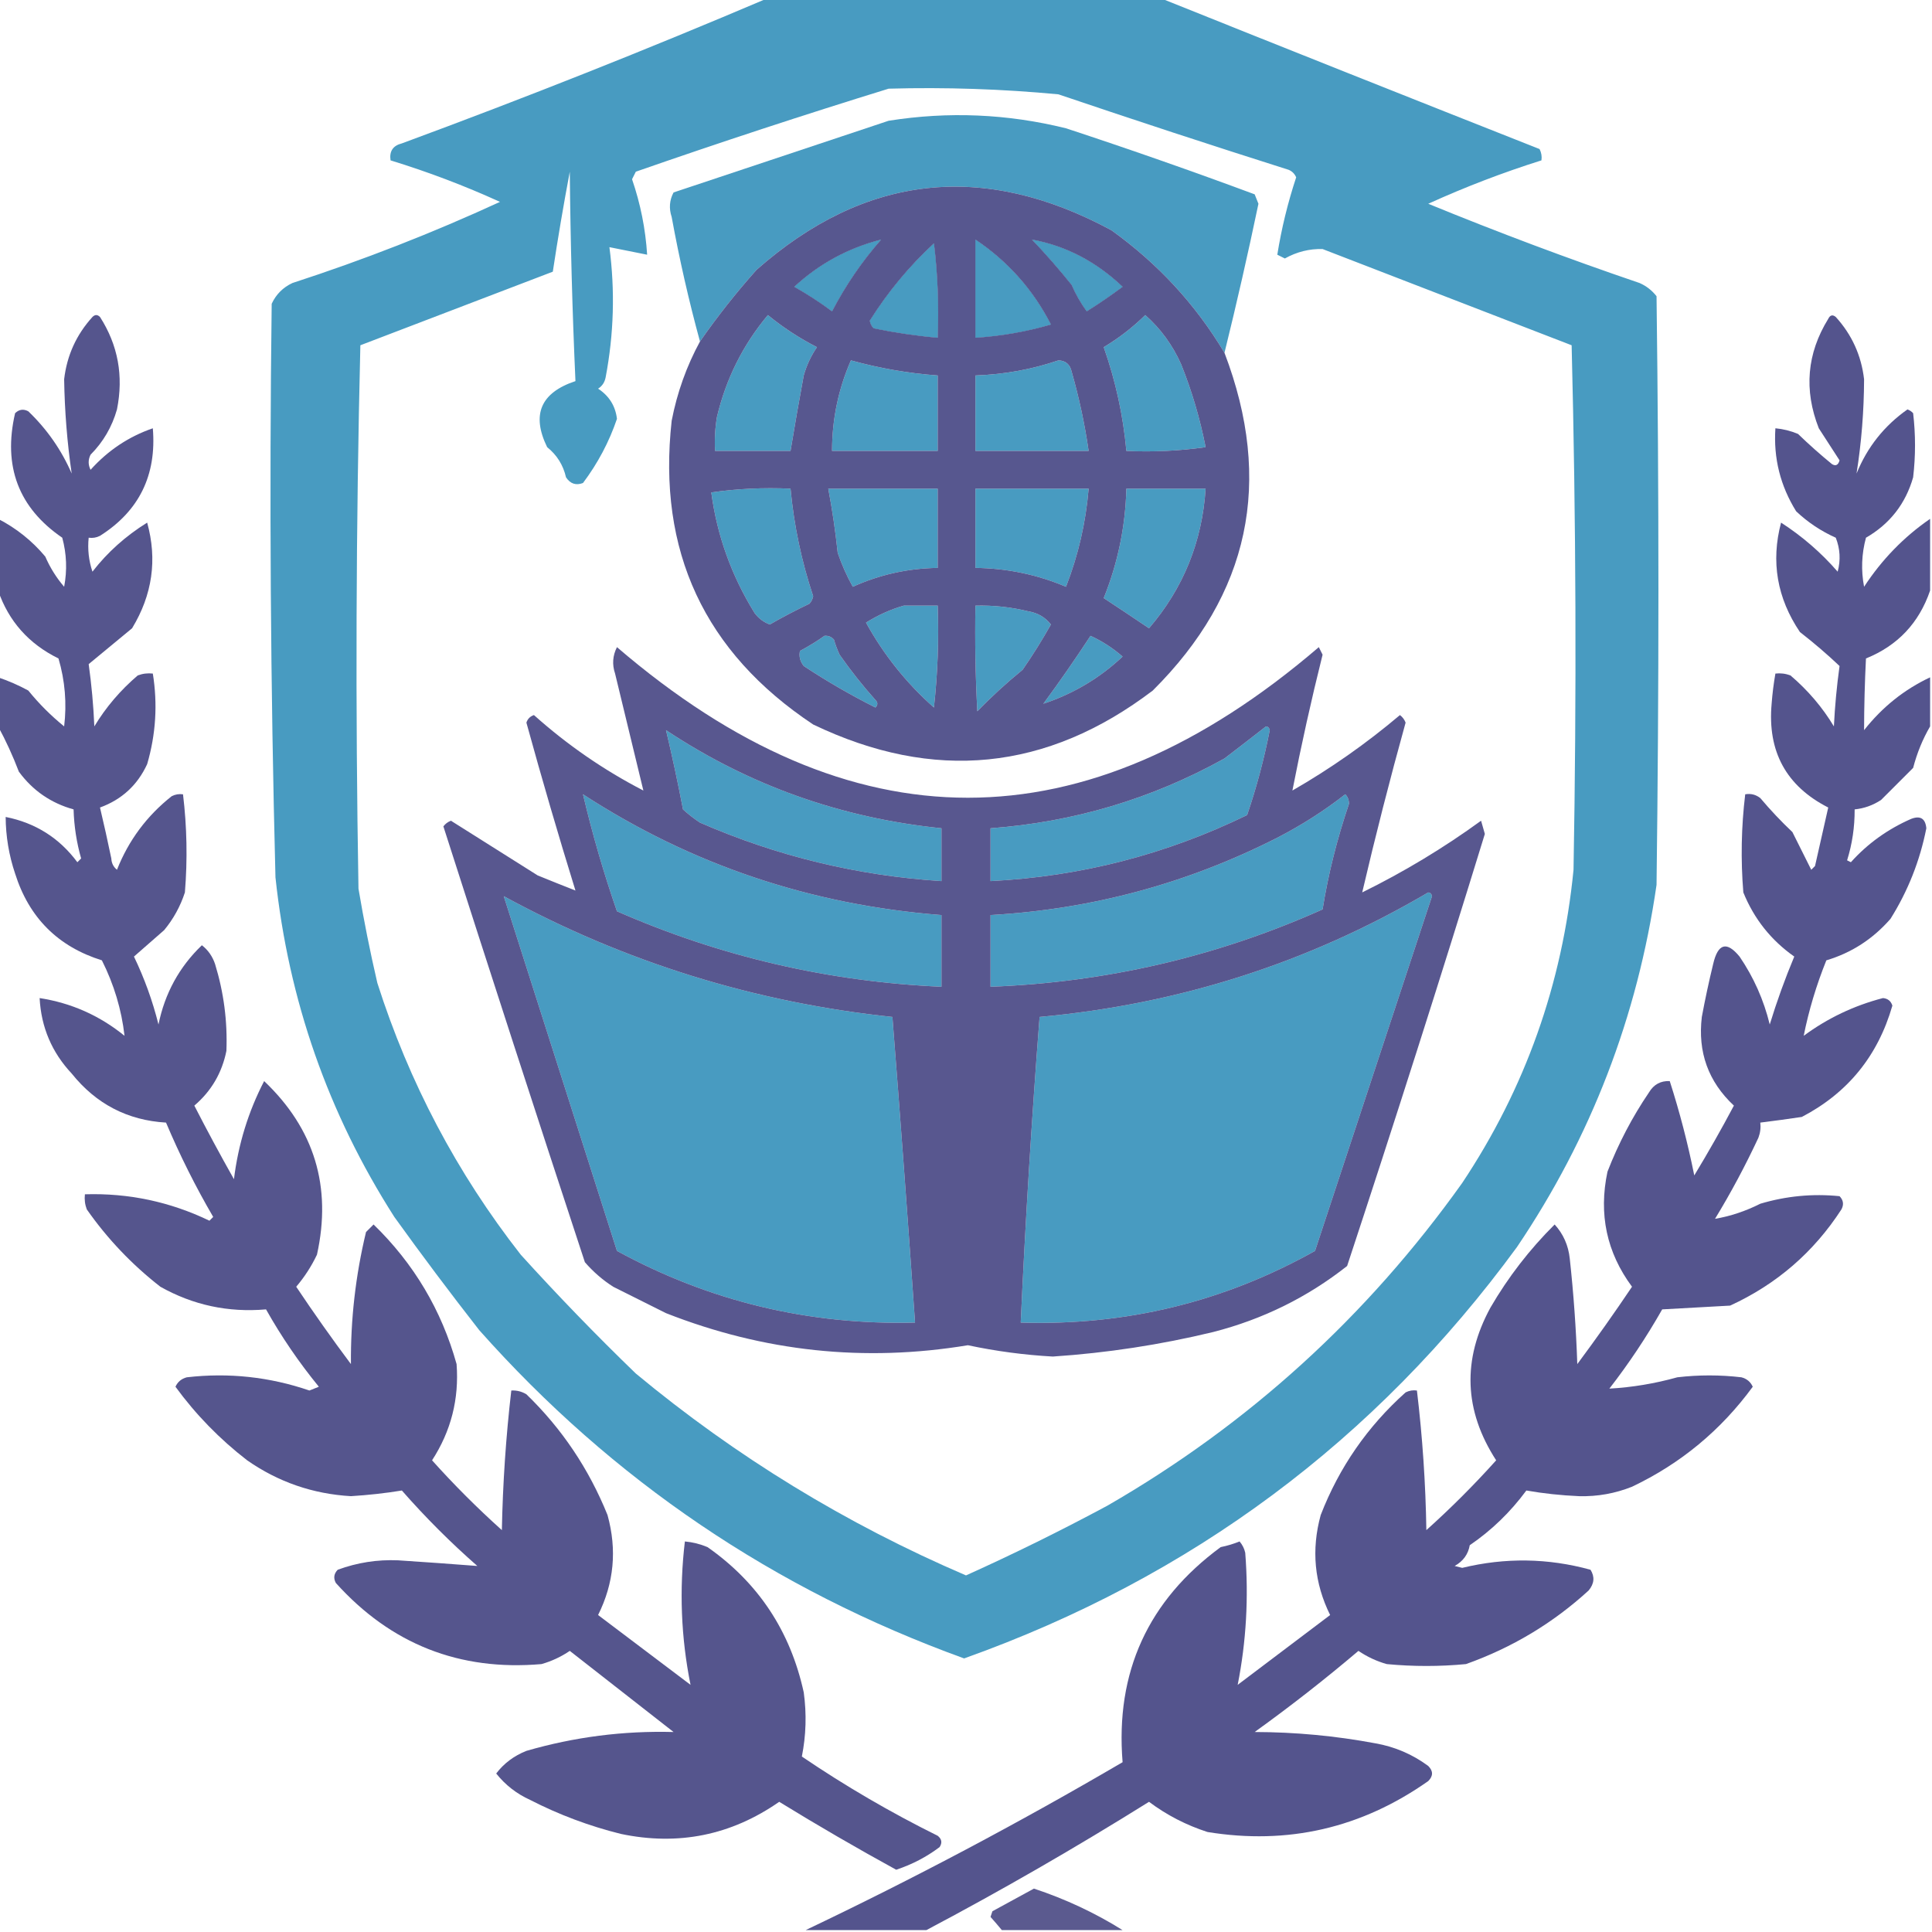
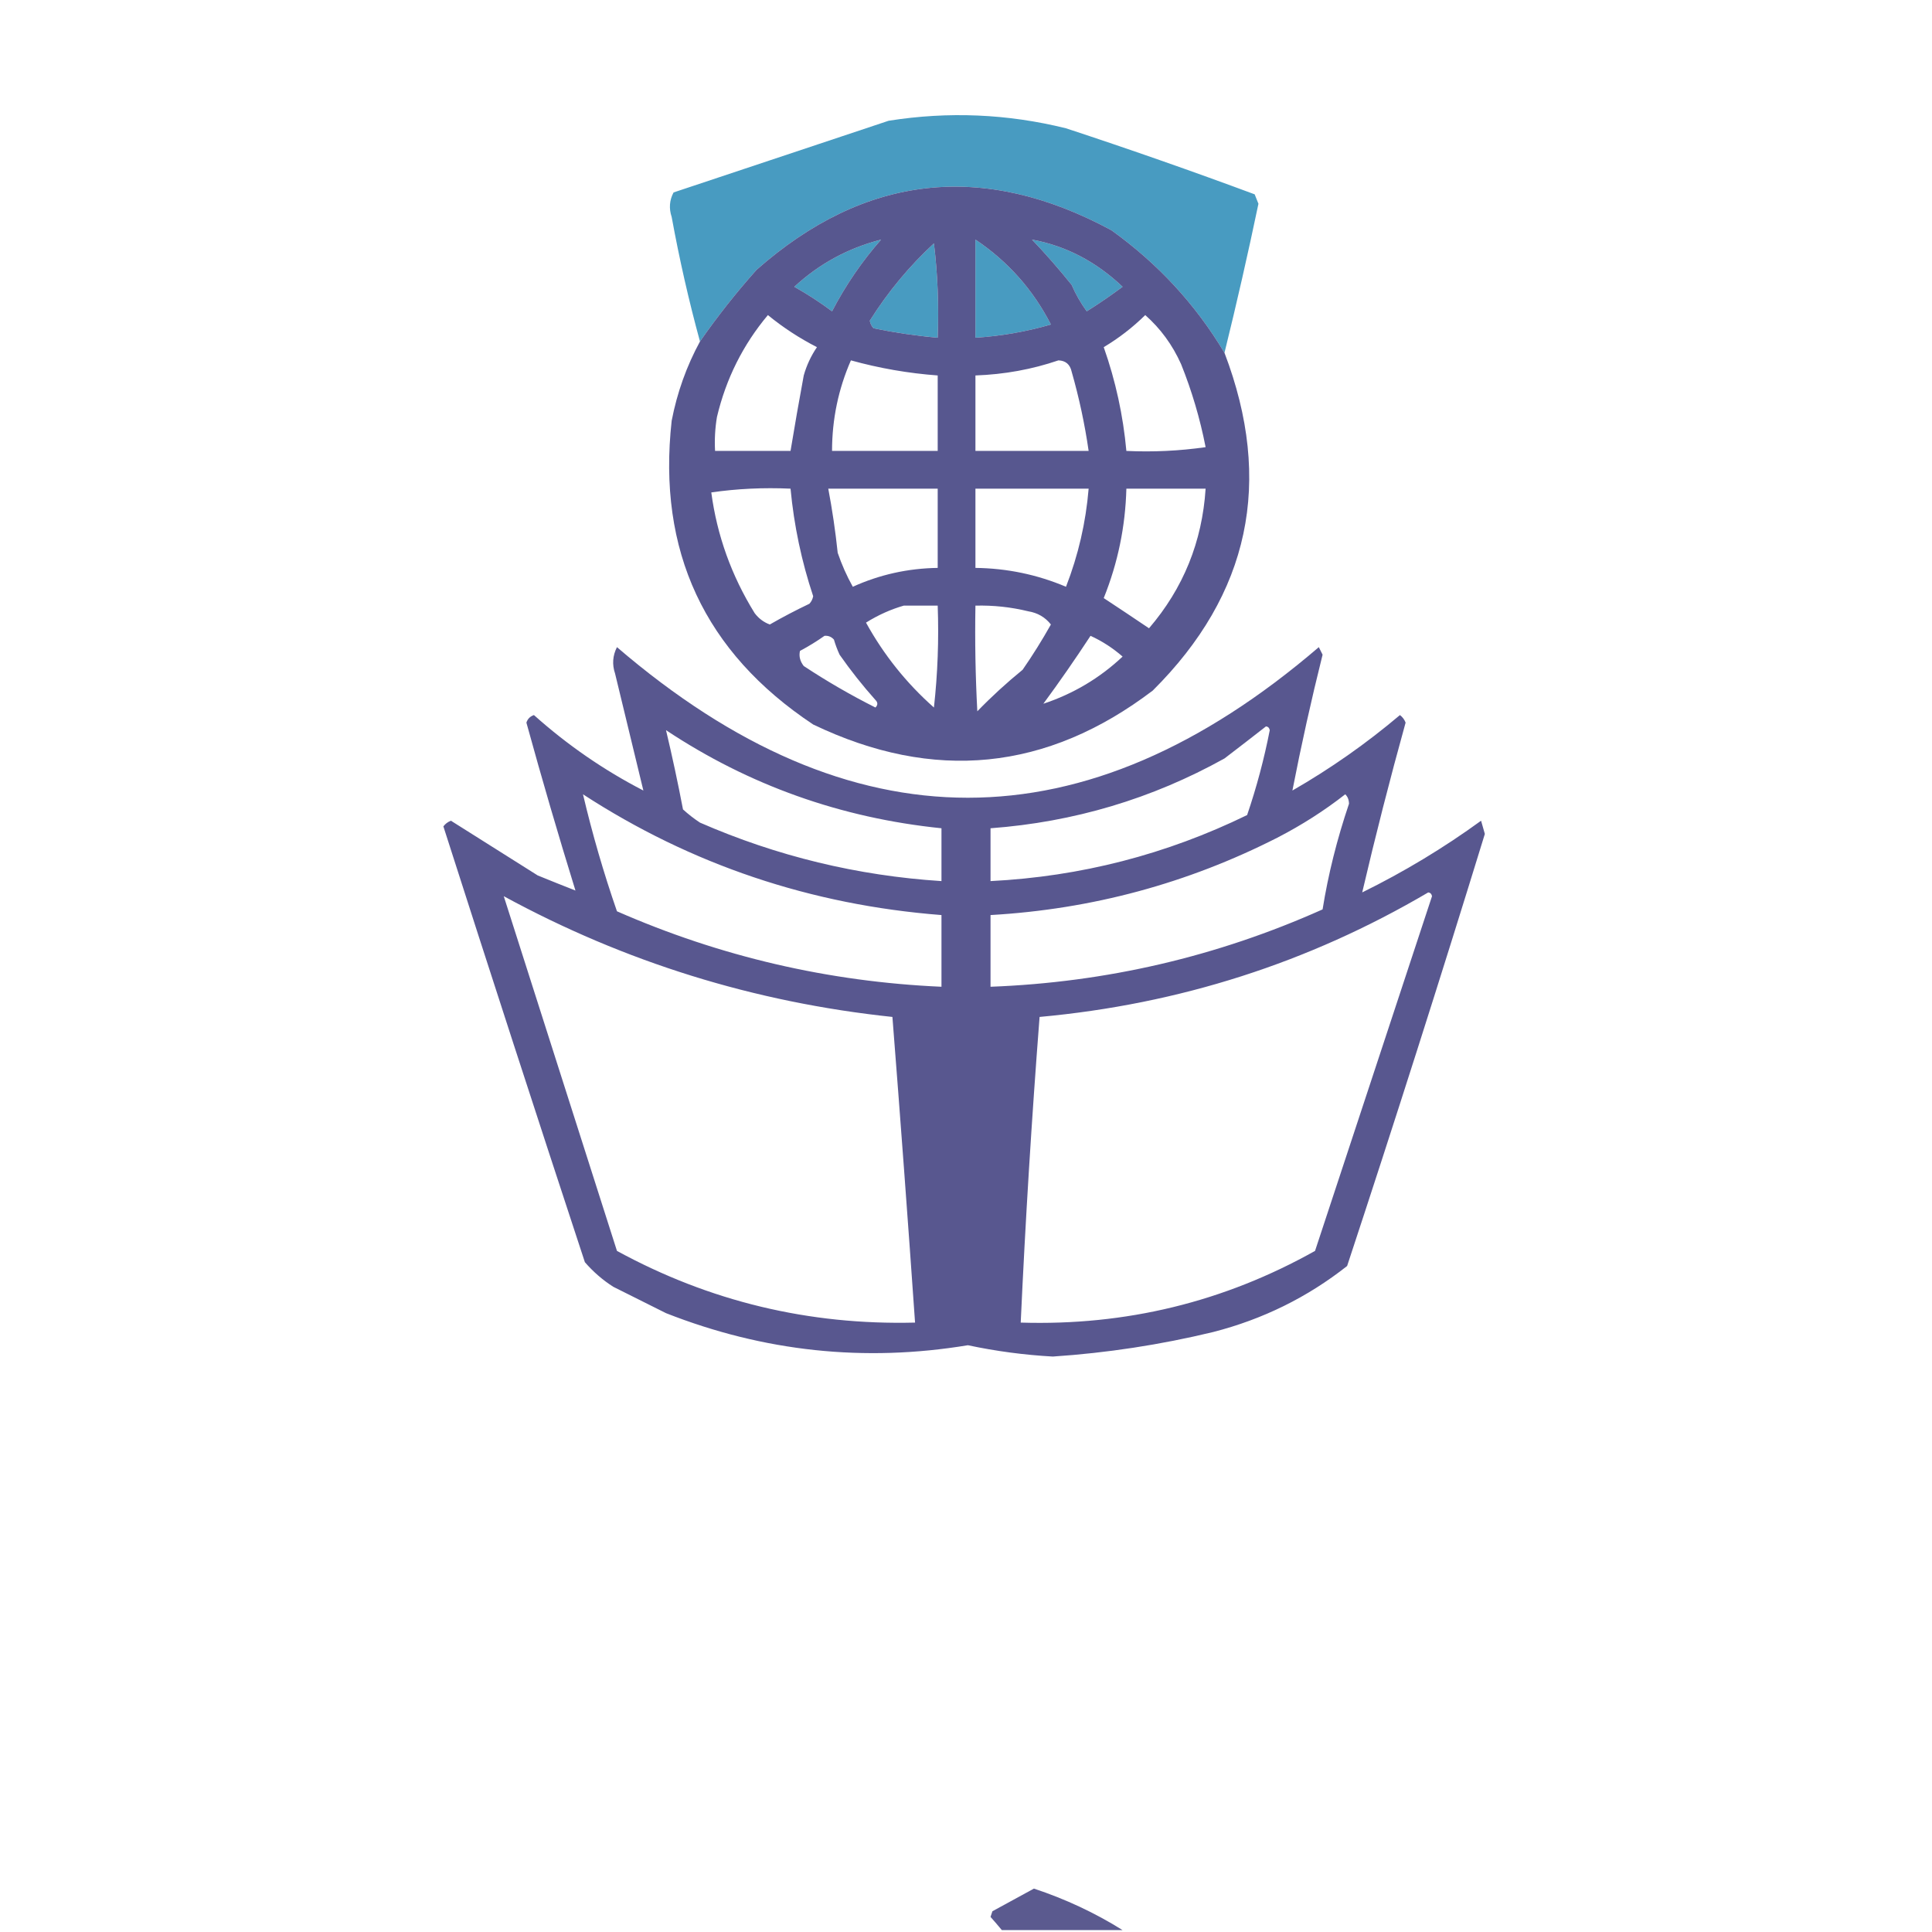
<svg xmlns="http://www.w3.org/2000/svg" version="1.1" width="512px" height="512px" style="shape-rendering:geometricPrecision; text-rendering:geometricPrecision; image-rendering:optimizeQuality; fill-rule:evenodd; clip-rule:evenodd">
  <g>
-     <path style="opacity:0.998" fill="#489bc1" d="M 203.5,-0.5 C 238.167,-0.5 272.833,-0.5 307.5,-0.5C 340.916,12.903 374.416,26.236 408,39.5C 408.483,40.448 408.649,41.448 408.5,42.5C 398.274,45.724 388.274,49.557 378.5,54C 396.987,61.581 415.654,68.581 434.5,75C 436.286,75.784 437.786,76.951 439,78.5C 439.667,130.5 439.667,182.5 439,234.5C 433.945,269.452 421.612,301.452 402,330.5C 364.531,381.697 315.698,418.03 255.5,439.5C 205.144,421.26 162.311,392.26 127,352.5C 119.276,342.618 111.776,332.618 104.5,322.5C 86.965,295.069 76.465,265.069 73,232.5C 71.69,181.839 71.357,131.172 72,80.5C 73.167,78 75,76.167 77.5,75C 96.321,68.887 114.654,61.721 132.5,53.5C 123.104,49.215 113.437,45.548 103.5,42.5C 103.137,40.089 104.137,38.589 106.5,38C 139.265,25.91 171.598,13.076 203.5,-0.5 Z M 235.5,23.5 C 250.55,23.084 265.55,23.584 280.5,25C 300.765,31.866 321.098,38.533 341.5,45C 342.428,45.388 343.095,46.055 343.5,47C 341.28,53.714 339.613,60.547 338.5,67.5C 339.167,67.833 339.833,68.167 340.5,68.5C 343.668,66.734 347.001,65.901 350.5,66C 372.459,74.495 394.459,82.995 416.5,91.5C 417.667,137.83 417.833,184.163 417,230.5C 414.032,260.763 404.199,288.429 387.5,313.5C 362.257,348.919 330.924,377.419 293.5,399C 281.231,405.595 268.731,411.761 256,417.5C 224.212,403.861 195.045,386.027 168.5,364C 158.003,353.856 147.836,343.356 138,332.5C 121.081,310.869 108.414,286.869 100,260.5C 98.079,252.226 96.412,243.893 95,235.5C 94.167,187.497 94.333,139.497 95.5,91.5C 112.584,84.947 129.584,78.447 146.5,72C 147.831,63.182 149.331,54.349 151,45.5C 151.173,64.073 151.673,82.573 152.5,101C 143.287,104.052 140.787,109.885 145,118.5C 147.584,120.576 149.251,123.243 150,126.5C 151.133,128.211 152.633,128.711 154.5,128C 158.434,122.758 161.434,117.091 163.5,111C 163.094,107.585 161.428,104.918 158.5,103C 159.578,102.326 160.245,101.326 160.5,100C 162.681,88.549 163.014,77.049 161.5,65.5C 164.833,66.167 168.167,66.833 171.5,67.5C 171.066,60.663 169.733,53.996 167.5,47.5C 167.833,46.833 168.167,46.167 168.5,45.5C 190.753,37.749 213.087,30.415 235.5,23.5 Z M 273.5,63.5 C 282.462,65.152 290.462,69.319 297.5,76C 294.42,78.29 291.253,80.457 288,82.5C 286.414,80.329 285.08,77.996 284,75.5C 280.635,71.307 277.135,67.307 273.5,63.5 Z M 233.5,63.5 C 228.455,69.227 224.122,75.561 220.5,82.5C 217.281,80.106 213.947,77.939 210.5,76C 217.104,69.9 224.771,65.733 233.5,63.5 Z M 258.5,63.5 C 267.1,69.267 273.767,76.767 278.5,86C 271.968,87.899 265.301,89.065 258.5,89.5C 258.5,80.833 258.5,72.167 258.5,63.5 Z M 247.5,64.5 C 248.493,72.65 248.826,80.983 248.5,89.5C 242.798,88.991 237.132,88.157 231.5,87C 230.978,86.439 230.645,85.772 230.5,85C 235.293,77.38 240.96,70.546 247.5,64.5 Z M 203.5,83.5 C 207.52,86.788 211.853,89.621 216.5,92C 214.932,94.304 213.765,96.804 213,99.5C 211.766,106.168 210.599,112.835 209.5,119.5C 202.833,119.5 196.167,119.5 189.5,119.5C 189.335,116.482 189.502,113.482 190,110.5C 192.4,100.368 196.9,91.368 203.5,83.5 Z M 303.5,83.5 C 307.548,87.069 310.715,91.402 313,96.5C 315.858,103.615 318.024,110.948 319.5,118.5C 312.532,119.497 305.532,119.83 298.5,119.5C 297.645,110.097 295.645,100.93 292.5,92C 296.506,89.609 300.173,86.775 303.5,83.5 Z M 225.5,95.5 C 233.025,97.588 240.692,98.921 248.5,99.5C 248.5,106.167 248.5,112.833 248.5,119.5C 239.167,119.5 229.833,119.5 220.5,119.5C 220.505,111.112 222.172,103.112 225.5,95.5 Z M 280.5,95.5 C 282.411,95.574 283.578,96.574 284,98.5C 285.977,105.408 287.477,112.408 288.5,119.5C 278.5,119.5 268.5,119.5 258.5,119.5C 258.5,112.833 258.5,106.167 258.5,99.5C 266.157,99.226 273.49,97.892 280.5,95.5 Z M 188.5,130.5 C 195.313,129.509 202.313,129.175 209.5,129.5C 210.415,139.243 212.415,148.743 215.5,158C 215.355,158.772 215.022,159.439 214.5,160C 210.905,161.713 207.405,163.547 204,165.5C 202.395,164.899 201.062,163.899 200,162.5C 193.853,152.572 190.02,141.905 188.5,130.5 Z M 219.5,129.5 C 229.167,129.5 238.833,129.5 248.5,129.5C 248.5,136.5 248.5,143.5 248.5,150.5C 240.616,150.613 233.116,152.279 226,155.5C 224.409,152.648 223.076,149.648 222,146.5C 221.397,140.778 220.564,135.111 219.5,129.5 Z M 258.5,129.5 C 268.5,129.5 278.5,129.5 288.5,129.5C 287.757,138.471 285.757,147.137 282.5,155.5C 274.846,152.266 266.846,150.599 258.5,150.5C 258.5,143.5 258.5,136.5 258.5,129.5 Z M 298.5,129.5 C 305.5,129.5 312.5,129.5 319.5,129.5C 318.595,143.56 313.595,155.893 304.5,166.5C 300.456,163.77 296.456,161.103 292.5,158.5C 296.24,149.206 298.24,139.539 298.5,129.5 Z M 239.5,160.5 C 242.5,160.5 245.5,160.5 248.5,160.5C 248.832,169.525 248.498,178.525 247.5,187.5C 240.203,181.037 234.203,173.537 229.5,165C 232.703,162.997 236.036,161.497 239.5,160.5 Z M 258.5,160.5 C 263.232,160.378 267.898,160.878 272.5,162C 274.997,162.412 276.997,163.578 278.5,165.5C 276.167,169.653 273.667,173.653 271,177.5C 266.769,180.943 262.769,184.61 259,188.5C 258.5,179.173 258.334,169.839 258.5,160.5 Z M 218.5,168.5 C 219.496,168.414 220.329,168.748 221,169.5C 221.402,170.872 221.902,172.205 222.5,173.5C 225.426,177.682 228.593,181.682 232,185.5C 232.667,186.167 232.667,186.833 232,187.5C 225.444,184.205 219.111,180.538 213,176.5C 212.018,175.241 211.685,173.908 212,172.5C 214.314,171.267 216.481,169.933 218.5,168.5 Z M 276.5,186.5 C 280.77,180.703 284.936,174.703 289,168.5C 292.082,169.909 294.915,171.742 297.5,174C 291.446,179.696 284.446,183.863 276.5,186.5 Z M 335.5,192.5 C 336.043,192.56 336.376,192.893 336.5,193.5C 335.006,201.148 333.006,208.648 330.5,216C 309.037,226.46 286.37,232.293 262.5,233.5C 262.5,228.833 262.5,224.167 262.5,219.5C 284.603,217.852 305.27,211.685 324.5,201C 328.235,198.147 331.902,195.313 335.5,192.5 Z M 176.5,193.5 C 198.506,208.104 222.84,216.771 249.5,219.5C 249.5,224.167 249.5,228.833 249.5,233.5C 227.233,232.069 205.9,226.902 185.5,218C 183.91,216.954 182.41,215.787 181,214.5C 179.653,207.448 178.153,200.448 176.5,193.5 Z M 154.5,210.5 C 183.182,229.139 214.849,239.805 249.5,242.5C 249.5,248.833 249.5,255.167 249.5,261.5C 219.55,260.177 190.883,253.51 163.5,241.5C 159.97,231.322 156.97,220.989 154.5,210.5 Z M 356.5,210.5 C 357.139,211.097 357.472,211.93 357.5,213C 354.319,222.39 351.986,231.724 350.5,241C 322.557,253.5 293.224,260.333 262.5,261.5C 262.5,255.167 262.5,248.833 262.5,242.5C 289.333,240.96 314.666,234.126 338.5,222C 344.963,218.667 350.963,214.834 356.5,210.5 Z M 378.5,236.5 C 379.043,236.56 379.376,236.893 379.5,237.5C 369.156,268.865 358.823,300.198 348.5,331.5C 324.378,345.03 298.378,351.363 270.5,350.5C 271.745,323.474 273.411,296.474 275.5,269.5C 312.526,266.114 346.859,255.114 378.5,236.5 Z M 133.5,237.5 C 165.569,254.965 199.903,265.631 236.5,269.5C 238.615,296.479 240.615,323.479 242.5,350.5C 214.339,351.209 188.006,344.875 163.5,331.5C 153.505,300.174 143.505,268.841 133.5,237.5 Z" />
-   </g>
+     </g>
  <g>
    <path style="opacity:0.997" fill="#489bc1" d="M 324.5,93.5 C 316.823,80.651 306.823,69.818 294.5,61C 260.54,42.682 229.206,46.182 200.5,71.5C 195.065,77.589 190.065,83.922 185.5,90.5C 182.527,79.61 180.027,68.61 178,57.5C 177.242,55.23 177.409,53.064 178.5,51C 197.5,44.667 216.5,38.333 235.5,32C 251.328,29.494 266.995,30.161 282.5,34C 299.317,39.534 315.984,45.367 332.5,51.5C 332.833,52.333 333.167,53.167 333.5,54C 330.726,67.259 327.726,80.426 324.5,93.5 Z M 273.5,63.5 C 277.135,67.307 280.635,71.307 284,75.5C 285.08,77.996 286.414,80.329 288,82.5C 291.253,80.457 294.42,78.29 297.5,76C 290.462,69.319 282.462,65.152 273.5,63.5 Z M 233.5,63.5 C 224.771,65.733 217.104,69.9 210.5,76C 213.947,77.939 217.281,80.106 220.5,82.5C 224.122,75.561 228.455,69.227 233.5,63.5 Z M 258.5,63.5 C 258.5,72.167 258.5,80.833 258.5,89.5C 265.301,89.065 271.968,87.899 278.5,86C 273.767,76.767 267.1,69.267 258.5,63.5 Z M 247.5,64.5 C 240.96,70.546 235.293,77.38 230.5,85C 230.645,85.772 230.978,86.439 231.5,87C 237.132,88.157 242.798,88.991 248.5,89.5C 248.826,80.983 248.493,72.65 247.5,64.5 Z" />
  </g>
  <g>
    <path style="opacity:0.956" fill="#50508a" d="M 324.5,93.5 C 337.507,127.616 331.174,157.45 305.5,183C 277.452,204.318 247.452,207.318 215.5,192C 186.677,172.85 174.177,146.016 178,111.5C 179.439,104.051 181.939,97.051 185.5,90.5C 190.065,83.922 195.065,77.589 200.5,71.5C 229.206,46.182 260.54,42.682 294.5,61C 306.823,69.818 316.823,80.651 324.5,93.5 Z M 273.5,63.5 C 277.135,67.307 280.635,71.307 284,75.5C 285.08,77.996 286.414,80.329 288,82.5C 291.253,80.457 294.42,78.29 297.5,76C 290.462,69.319 282.462,65.152 273.5,63.5 Z M 233.5,63.5 C 224.771,65.733 217.104,69.9 210.5,76C 213.947,77.939 217.281,80.106 220.5,82.5C 224.122,75.561 228.455,69.227 233.5,63.5 Z M 258.5,63.5 C 258.5,72.167 258.5,80.833 258.5,89.5C 265.301,89.065 271.968,87.899 278.5,86C 273.767,76.767 267.1,69.267 258.5,63.5 Z M 247.5,64.5 C 240.96,70.546 235.293,77.38 230.5,85C 230.645,85.772 230.978,86.439 231.5,87C 237.132,88.157 242.798,88.991 248.5,89.5C 248.826,80.983 248.493,72.65 247.5,64.5 Z M 203.5,83.5 C 196.9,91.368 192.4,100.368 190,110.5C 189.502,113.482 189.335,116.482 189.5,119.5C 196.167,119.5 202.833,119.5 209.5,119.5C 210.599,112.835 211.766,106.168 213,99.5C 213.765,96.804 214.932,94.304 216.5,92C 211.853,89.621 207.52,86.788 203.5,83.5 Z M 303.5,83.5 C 300.173,86.775 296.506,89.609 292.5,92C 295.645,100.93 297.645,110.097 298.5,119.5C 305.532,119.83 312.532,119.497 319.5,118.5C 318.024,110.948 315.858,103.615 313,96.5C 310.715,91.402 307.548,87.069 303.5,83.5 Z M 225.5,95.5 C 222.172,103.112 220.505,111.112 220.5,119.5C 229.833,119.5 239.167,119.5 248.5,119.5C 248.5,112.833 248.5,106.167 248.5,99.5C 240.692,98.921 233.025,97.588 225.5,95.5 Z M 280.5,95.5 C 273.49,97.892 266.157,99.226 258.5,99.5C 258.5,106.167 258.5,112.833 258.5,119.5C 268.5,119.5 278.5,119.5 288.5,119.5C 287.477,112.408 285.977,105.408 284,98.5C 283.578,96.574 282.411,95.574 280.5,95.5 Z M 188.5,130.5 C 190.02,141.905 193.853,152.572 200,162.5C 201.062,163.899 202.395,164.899 204,165.5C 207.405,163.547 210.905,161.713 214.5,160C 215.022,159.439 215.355,158.772 215.5,158C 212.415,148.743 210.415,139.243 209.5,129.5C 202.313,129.175 195.313,129.509 188.5,130.5 Z M 219.5,129.5 C 220.564,135.111 221.397,140.778 222,146.5C 223.076,149.648 224.409,152.648 226,155.5C 233.116,152.279 240.616,150.613 248.5,150.5C 248.5,143.5 248.5,136.5 248.5,129.5C 238.833,129.5 229.167,129.5 219.5,129.5 Z M 258.5,129.5 C 258.5,136.5 258.5,143.5 258.5,150.5C 266.846,150.599 274.846,152.266 282.5,155.5C 285.757,147.137 287.757,138.471 288.5,129.5C 278.5,129.5 268.5,129.5 258.5,129.5 Z M 298.5,129.5 C 298.24,139.539 296.24,149.206 292.5,158.5C 296.456,161.103 300.456,163.77 304.5,166.5C 313.595,155.893 318.595,143.56 319.5,129.5C 312.5,129.5 305.5,129.5 298.5,129.5 Z M 239.5,160.5 C 236.036,161.497 232.703,162.997 229.5,165C 234.203,173.537 240.203,181.037 247.5,187.5C 248.498,178.525 248.832,169.525 248.5,160.5C 245.5,160.5 242.5,160.5 239.5,160.5 Z M 258.5,160.5 C 258.334,169.839 258.5,179.173 259,188.5C 262.769,184.61 266.769,180.943 271,177.5C 273.667,173.653 276.167,169.653 278.5,165.5C 276.997,163.578 274.997,162.412 272.5,162C 267.898,160.878 263.232,160.378 258.5,160.5 Z M 218.5,168.5 C 216.481,169.933 214.314,171.267 212,172.5C 211.685,173.908 212.018,175.241 213,176.5C 219.111,180.538 225.444,184.205 232,187.5C 232.667,186.833 232.667,186.167 232,185.5C 228.593,181.682 225.426,177.682 222.5,173.5C 221.902,172.205 221.402,170.872 221,169.5C 220.329,168.748 219.496,168.414 218.5,168.5 Z M 276.5,186.5 C 284.446,183.863 291.446,179.696 297.5,174C 294.915,171.742 292.082,169.909 289,168.5C 284.936,174.703 280.77,180.703 276.5,186.5 Z" />
  </g>
  <g>
-     <path style="opacity:0.969" fill="#50508a" d="M 511.5,137.5 C 511.5,143.833 511.5,150.167 511.5,156.5C 508.561,165.104 502.895,171.104 494.5,174.5C 494.179,180.849 494.013,187.182 494,193.5C 498.836,187.374 504.669,182.708 511.5,179.5C 511.5,183.833 511.5,188.167 511.5,192.5C 509.538,195.865 508.038,199.532 507,203.5C 504.14,206.36 501.306,209.194 498.5,212C 496.35,213.411 494.016,214.245 491.5,214.5C 491.528,219.138 490.861,223.638 489.5,228C 489.833,228.167 490.167,228.333 490.5,228.5C 494.93,223.565 500.263,219.731 506.5,217C 508.92,216.085 510.253,216.918 510.5,219.5C 508.798,228.112 505.631,236.112 501,243.5C 496.34,248.846 490.674,252.512 484,254.5C 481.344,261.099 479.344,267.766 478,274.5C 484.323,269.832 491.323,266.499 499,264.5C 500.28,264.613 501.113,265.28 501.5,266.5C 497.666,279.823 489.666,289.657 477.5,296C 473.83,296.548 470.163,297.048 466.5,297.5C 466.657,298.873 466.49,300.207 466,301.5C 462.529,308.947 458.695,316.114 454.5,323C 458.599,322.3 462.599,320.967 466.5,319C 473.38,316.95 480.38,316.284 487.5,317C 488.517,318.049 488.684,319.216 488,320.5C 480.655,331.843 470.821,340.343 458.5,346C 452.5,346.333 446.5,346.667 440.5,347C 436.33,354.344 431.663,361.344 426.5,368C 432.547,367.661 438.547,366.661 444.5,365C 450.167,364.333 455.833,364.333 461.5,365C 462.91,365.368 463.91,366.201 464.5,367.5C 456.061,379.033 445.394,387.866 432.5,394C 428.005,395.79 423.339,396.624 418.5,396.5C 413.73,396.298 409.064,395.798 404.5,395C 400.256,400.747 395.256,405.58 389.5,409.5C 389.079,411.91 387.746,413.743 385.5,415C 386.167,415.167 386.833,415.333 387.5,415.5C 398.907,412.735 410.241,412.901 421.5,416C 422.672,417.868 422.505,419.702 421,421.5C 411.547,430.15 400.713,436.65 388.5,441C 381.5,441.667 374.5,441.667 367.5,441C 364.804,440.235 362.304,439.068 360,437.5C 351.144,445.018 341.977,452.184 332.5,459C 343.269,459.02 353.936,460.02 364.5,462C 369.637,462.902 374.303,464.902 378.5,468C 379.833,469.333 379.833,470.667 378.5,472C 360.794,484.469 341.294,488.969 320,485.5C 314.363,483.681 309.196,481.015 304.5,477.5C 285.144,489.595 265.477,500.929 245.5,511.5C 234.833,511.5 224.167,511.5 213.5,511.5C 242.043,497.912 270.043,483.079 297.5,467C 295.554,443.174 304.221,424.174 323.5,410C 325.218,409.654 326.885,409.154 328.5,408.5C 329.251,409.376 329.751,410.376 330,411.5C 330.932,423.348 330.266,435.014 328,446.5C 336.173,440.325 344.34,434.159 352.5,428C 348.31,419.539 347.476,410.706 350,401.5C 354.9,388.868 362.4,378.034 372.5,369C 373.448,368.517 374.448,368.351 375.5,368.5C 376.97,380.778 377.804,393.112 378,405.5C 384.473,399.694 390.64,393.527 396.5,387C 387.962,373.817 387.462,360.317 395,346.5C 399.706,338.421 405.372,331.087 412,324.5C 414.291,327.025 415.624,330.025 416,333.5C 417.016,342.807 417.683,352.14 418,361.5C 423.016,354.754 427.849,347.921 432.5,341C 425.778,331.921 423.611,321.754 426,310.5C 428.902,303.027 432.569,296.027 437,289.5C 438.264,287.393 440.097,286.393 442.5,286.5C 445.131,294.69 447.298,303.024 449,311.5C 452.691,305.407 456.191,299.241 459.5,293C 452.72,286.663 449.886,278.83 451,269.5C 451.872,264.805 452.872,260.139 454,255.5C 455.261,250.014 457.594,249.348 461,253.5C 464.748,258.998 467.415,264.998 469,271.5C 470.871,265.386 473.038,259.386 475.5,253.5C 469.352,249.18 464.852,243.514 462,236.5C 461.289,227.806 461.456,219.139 462.5,210.5C 463.978,210.238 465.311,210.571 466.5,211.5C 469.178,214.677 472.012,217.677 475,220.5C 476.651,223.802 478.318,227.136 480,230.5C 480.333,230.167 480.667,229.833 481,229.5C 482.173,224.295 483.34,219.128 484.5,214C 473.363,208.323 468.363,199.156 469.5,186.5C 469.703,183.803 470.036,181.136 470.5,178.5C 471.873,178.343 473.207,178.51 474.5,179C 479.14,182.96 482.973,187.46 486,192.5C 486.264,187.137 486.764,181.803 487.5,176.5C 484.198,173.371 480.698,170.371 477,167.5C 470.932,158.505 469.266,148.839 472,138.5C 477.641,142.145 482.641,146.478 487,151.5C 487.821,148.446 487.655,145.446 486.5,142.5C 482.592,140.755 479.092,138.422 476,135.5C 471.803,128.746 469.97,121.413 470.5,113.5C 472.564,113.687 474.564,114.187 476.5,115C 479.44,117.84 482.44,120.506 485.5,123C 486.483,123.591 487.15,123.257 487.5,122C 485.667,119.167 483.833,116.333 482,113.5C 478.01,103.344 478.843,93.677 484.5,84.5C 485.002,83.479 485.668,83.312 486.5,84C 490.762,88.692 493.262,94.192 494,100.5C 493.972,108.94 493.305,117.274 492,125.5C 494.852,118.486 499.352,112.82 505.5,108.5C 506.086,108.709 506.586,109.043 507,109.5C 507.667,115.167 507.667,120.833 507,126.5C 504.993,133.51 500.827,138.843 494.5,142.5C 493.339,146.795 493.172,151.129 494,155.5C 498.722,148.28 504.555,142.28 511.5,137.5 Z" />
-   </g>
+     </g>
  <g>
    <path style="opacity:0.951" fill="#504f8a" d="M 342.5,209.5 C 352.584,203.704 362.084,197.038 371,189.5C 371.692,190.025 372.192,190.692 372.5,191.5C 368.337,206.505 364.504,221.505 361,236.5C 372.072,231.05 382.572,224.717 392.5,217.5C 392.833,218.667 393.167,219.833 393.5,221C 381.718,259.298 369.551,297.464 357,335.5C 346.481,343.797 334.647,349.63 321.5,353C 307.534,356.376 293.368,358.543 279,359.5C 271.4,359.076 263.9,358.076 256.5,356.5C 229.105,361.041 202.438,358.207 176.5,348C 171.833,345.667 167.167,343.333 162.5,341C 159.705,339.207 157.205,337.04 155,334.5C 142.333,296.013 129.833,257.513 117.5,219C 118.025,218.308 118.692,217.808 119.5,217.5C 127.167,222.333 134.833,227.167 142.5,232C 145.974,233.419 149.307,234.752 152.5,236C 147.94,221.265 143.607,206.432 139.5,191.5C 139.833,190.5 140.5,189.833 141.5,189.5C 150.355,197.421 160.021,204.087 170.5,209.5C 168.002,199.187 165.502,188.853 163,178.5C 162.186,176.098 162.353,173.765 163.5,171.5C 225.467,224.711 287.467,224.711 349.5,171.5C 349.833,172.167 350.167,172.833 350.5,173.5C 347.516,185.436 344.849,197.436 342.5,209.5 Z M 335.5,192.5 C 331.902,195.313 328.235,198.147 324.5,201C 305.27,211.685 284.603,217.852 262.5,219.5C 262.5,224.167 262.5,228.833 262.5,233.5C 286.37,232.293 309.037,226.46 330.5,216C 333.006,208.648 335.006,201.148 336.5,193.5C 336.376,192.893 336.043,192.56 335.5,192.5 Z M 176.5,193.5 C 178.153,200.448 179.653,207.448 181,214.5C 182.41,215.787 183.91,216.954 185.5,218C 205.9,226.902 227.233,232.069 249.5,233.5C 249.5,228.833 249.5,224.167 249.5,219.5C 222.84,216.771 198.506,208.104 176.5,193.5 Z M 154.5,210.5 C 156.97,220.989 159.97,231.322 163.5,241.5C 190.883,253.51 219.55,260.177 249.5,261.5C 249.5,255.167 249.5,248.833 249.5,242.5C 214.849,239.805 183.182,229.139 154.5,210.5 Z M 356.5,210.5 C 350.963,214.834 344.963,218.667 338.5,222C 314.666,234.126 289.333,240.96 262.5,242.5C 262.5,248.833 262.5,255.167 262.5,261.5C 293.224,260.333 322.557,253.5 350.5,241C 351.986,231.724 354.319,222.39 357.5,213C 357.472,211.93 357.139,211.097 356.5,210.5 Z M 378.5,236.5 C 346.859,255.114 312.526,266.114 275.5,269.5C 273.411,296.474 271.745,323.474 270.5,350.5C 298.378,351.363 324.378,345.03 348.5,331.5C 358.823,300.198 369.156,268.865 379.5,237.5C 379.376,236.893 379.043,236.56 378.5,236.5 Z M 133.5,237.5 C 143.505,268.841 153.505,300.174 163.5,331.5C 188.006,344.875 214.339,351.209 242.5,350.5C 240.615,323.479 238.615,296.479 236.5,269.5C 199.903,265.631 165.569,254.965 133.5,237.5 Z" />
  </g>
  <g>
-     <path style="opacity:0.972" fill="#50508a" d="M -0.5,192.5 C -0.5,188.167 -0.5,183.833 -0.5,179.5C 2.269,180.437 4.936,181.604 7.5,183C 10.333,186.5 13.5,189.667 17,192.5C 17.733,186.4 17.233,180.4 15.5,174.5C 7.632,170.639 2.299,164.639 -0.5,156.5C -0.5,150.167 -0.5,143.833 -0.5,137.5C 4.354,140.006 8.52,143.339 12,147.5C 13.271,150.433 14.938,153.099 17,155.5C 17.828,151.129 17.661,146.795 16.5,142.5C 4.909,134.565 0.743,123.565 4,109.5C 5.049,108.483 6.216,108.316 7.5,109C 12.454,113.748 16.287,119.248 19,125.5C 17.799,117.264 17.132,108.93 17,100.5C 17.738,94.192 20.238,88.692 24.5,84C 25.167,83.333 25.833,83.333 26.5,84C 31.28,91.447 32.78,99.614 31,108.5C 29.689,113.124 27.356,117.124 24,120.5C 23.333,121.833 23.333,123.167 24,124.5C 28.613,119.367 34.113,115.7 40.5,113.5C 41.532,125.934 36.866,135.434 26.5,142C 25.552,142.483 24.552,142.649 23.5,142.5C 23.183,145.572 23.516,148.572 24.5,151.5C 28.461,146.381 33.295,142.048 39,138.5C 41.721,148.3 40.388,157.633 35,166.5C 31.147,169.691 27.313,172.857 23.5,176C 24.265,181.462 24.765,186.962 25,192.5C 28.056,187.435 31.89,182.935 36.5,179C 37.793,178.51 39.127,178.343 40.5,178.5C 41.805,186.596 41.305,194.596 39,202.5C 36.438,208.061 32.272,211.894 26.5,214C 27.557,218.447 28.557,222.947 29.5,227.5C 29.556,228.737 30.056,229.737 31,230.5C 34.08,222.706 38.914,216.206 45.5,211C 46.448,210.517 47.448,210.351 48.5,210.5C 49.544,219.139 49.711,227.806 49,236.5C 47.792,240.2 45.959,243.533 43.5,246.5C 40.808,248.862 38.141,251.196 35.5,253.5C 38.277,259.271 40.444,265.271 42,271.5C 43.683,263.236 47.517,256.236 53.5,250.5C 55.146,251.779 56.313,253.445 57,255.5C 59.306,263.02 60.306,270.687 60,278.5C 58.826,284.333 55.992,289.166 51.5,293C 54.864,299.562 58.364,306.062 62,312.5C 63.137,303.267 65.803,294.6 70,286.5C 83.314,299.146 87.981,314.479 84,332.5C 82.531,335.584 80.698,338.417 78.5,341C 83.154,347.964 87.987,354.797 93,361.5C 92.903,349.645 94.237,337.979 97,326.5C 97.667,325.833 98.333,325.167 99,324.5C 109.685,334.875 117.018,347.208 121,361.5C 121.694,370.748 119.527,379.248 114.5,387C 120.333,393.5 126.5,399.667 133,405.5C 133.241,393.116 134.074,380.783 135.5,368.5C 136.93,368.421 138.264,368.754 139.5,369.5C 148.882,378.573 156.049,389.24 161,401.5C 163.552,410.716 162.719,419.549 158.5,428C 166.637,434.127 174.803,440.294 183,446.5C 180.477,433.982 179.977,421.316 181.5,408.5C 183.564,408.687 185.564,409.187 187.5,410C 200.948,419.422 209.448,432.256 213,448.5C 213.788,454.22 213.621,459.886 212.5,465.5C 223.981,473.298 235.981,480.298 248.5,486.5C 249.583,487.365 249.749,488.365 249,489.5C 245.537,492.11 241.704,494.11 237.5,495.5C 227.04,489.768 216.707,483.768 206.5,477.5C 193.752,486.374 179.752,489.207 164.5,486C 156.112,483.908 148.112,480.908 140.5,477C 136.926,475.382 133.926,473.049 131.5,470C 133.541,467.308 136.208,465.308 139.5,464C 152.21,460.312 165.21,458.645 178.5,459C 169.325,451.823 160.158,444.656 151,437.5C 148.696,439.068 146.196,440.235 143.5,441C 121.77,442.886 103.603,435.719 89,419.5C 88.316,418.216 88.483,417.049 89.5,416C 94.659,414.101 99.992,413.268 105.5,413.5C 112.543,413.961 119.543,414.461 126.5,415C 119.403,408.781 112.736,402.114 106.5,395C 102.094,395.717 97.594,396.217 93,396.5C 82.917,395.917 73.751,392.75 65.5,387C 58.214,381.372 51.881,374.872 46.5,367.5C 47.09,366.201 48.09,365.368 49.5,365C 60.597,363.718 71.43,364.885 82,368.5C 82.833,368.167 83.667,367.833 84.5,367.5C 79.239,361.072 74.572,354.239 70.5,347C 60.495,347.871 51.161,345.871 42.5,341C 34.953,335.12 28.453,328.287 23,320.5C 22.51,319.207 22.343,317.873 22.5,316.5C 34.077,316.145 45.077,318.478 55.5,323.5C 55.833,323.167 56.167,322.833 56.5,322.5C 51.806,314.446 47.639,306.112 44,297.5C 33.806,296.902 25.473,292.569 19,284.5C 13.738,278.884 10.905,272.218 10.5,264.5C 18.913,265.803 26.413,269.137 33,274.5C 32.211,267.556 30.21,260.89 27,254.5C 15.36,250.86 7.693,243.193 4,231.5C 2.364,226.625 1.531,221.625 1.5,216.5C 9.397,218.071 15.731,222.071 20.5,228.5C 20.833,228.167 21.167,227.833 21.5,227.5C 20.293,223.256 19.626,218.923 19.5,214.5C 13.501,212.834 8.668,209.501 5,204.5C 3.391,200.29 1.558,196.29 -0.5,192.5 Z" />
-   </g>
+     </g>
  <g>
    <path style="opacity:0.93" fill="#504f88" d="M 297.5,511.5 C 286.833,511.5 276.167,511.5 265.5,511.5C 264.544,510.341 263.544,509.174 262.5,508C 262.667,507.5 262.833,507 263,506.5C 266.681,504.494 270.347,502.494 274,500.5C 282.334,503.252 290.167,506.919 297.5,511.5 Z" />
  </g>
</svg>